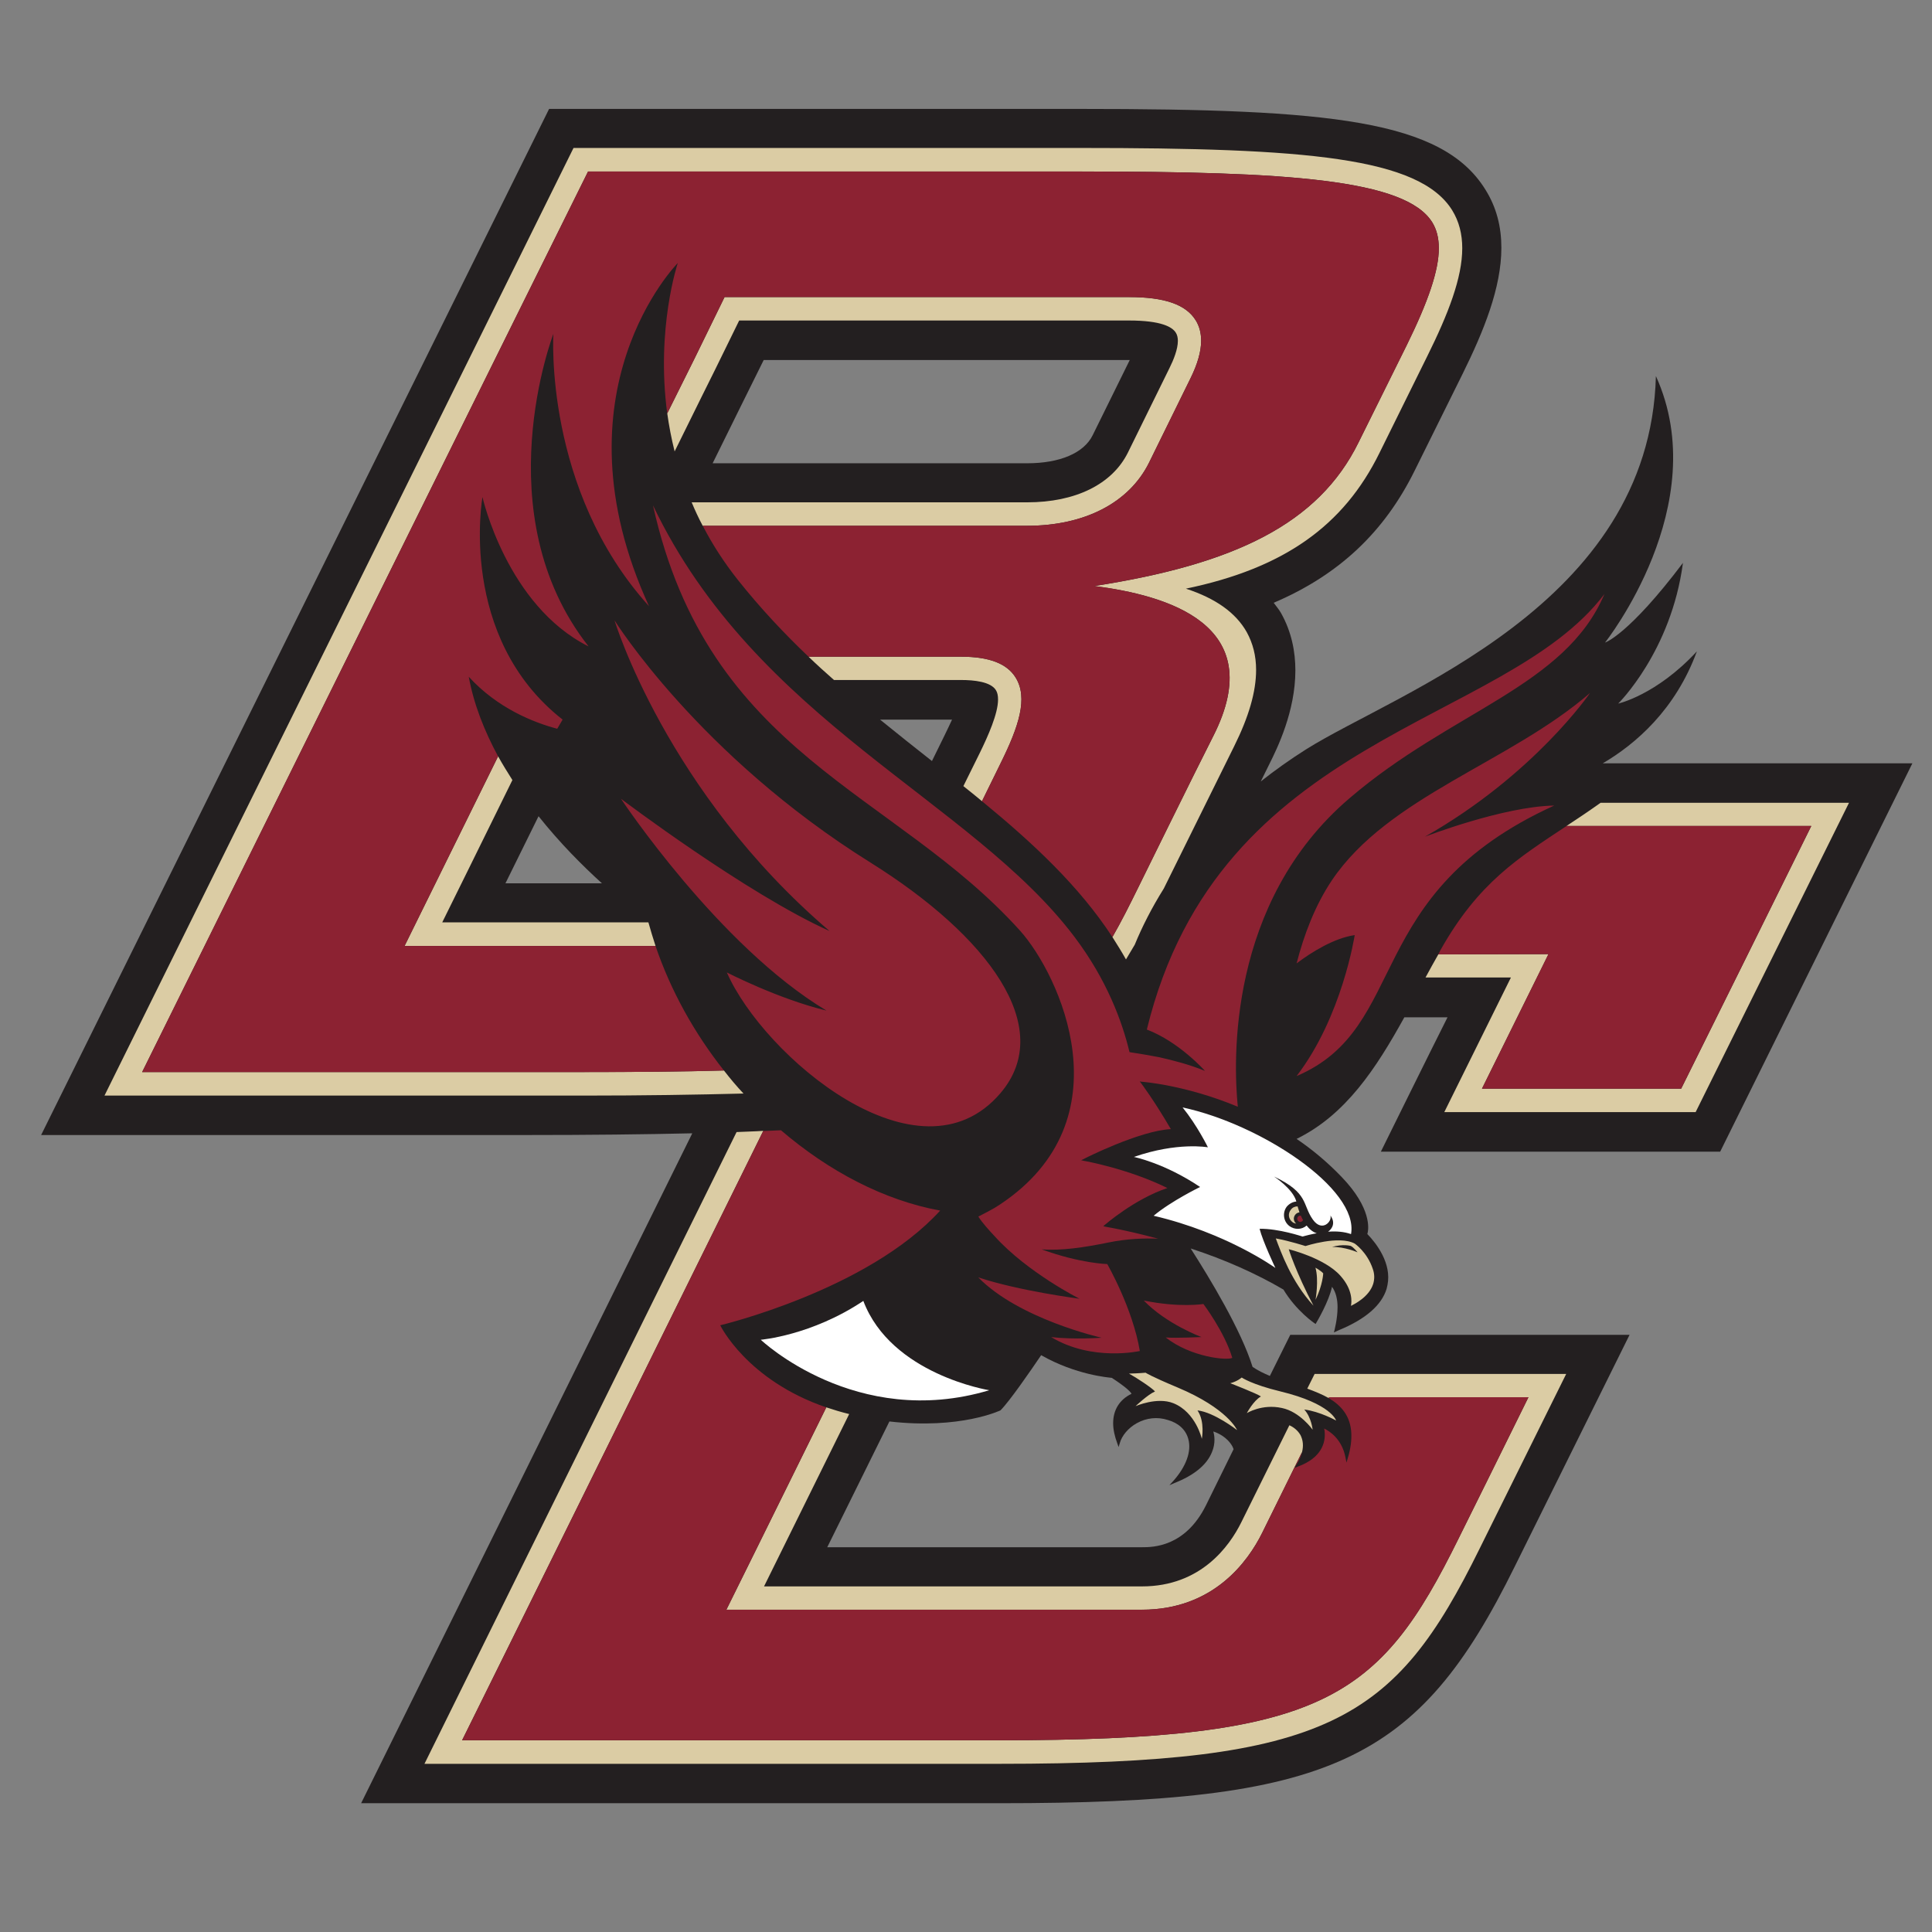
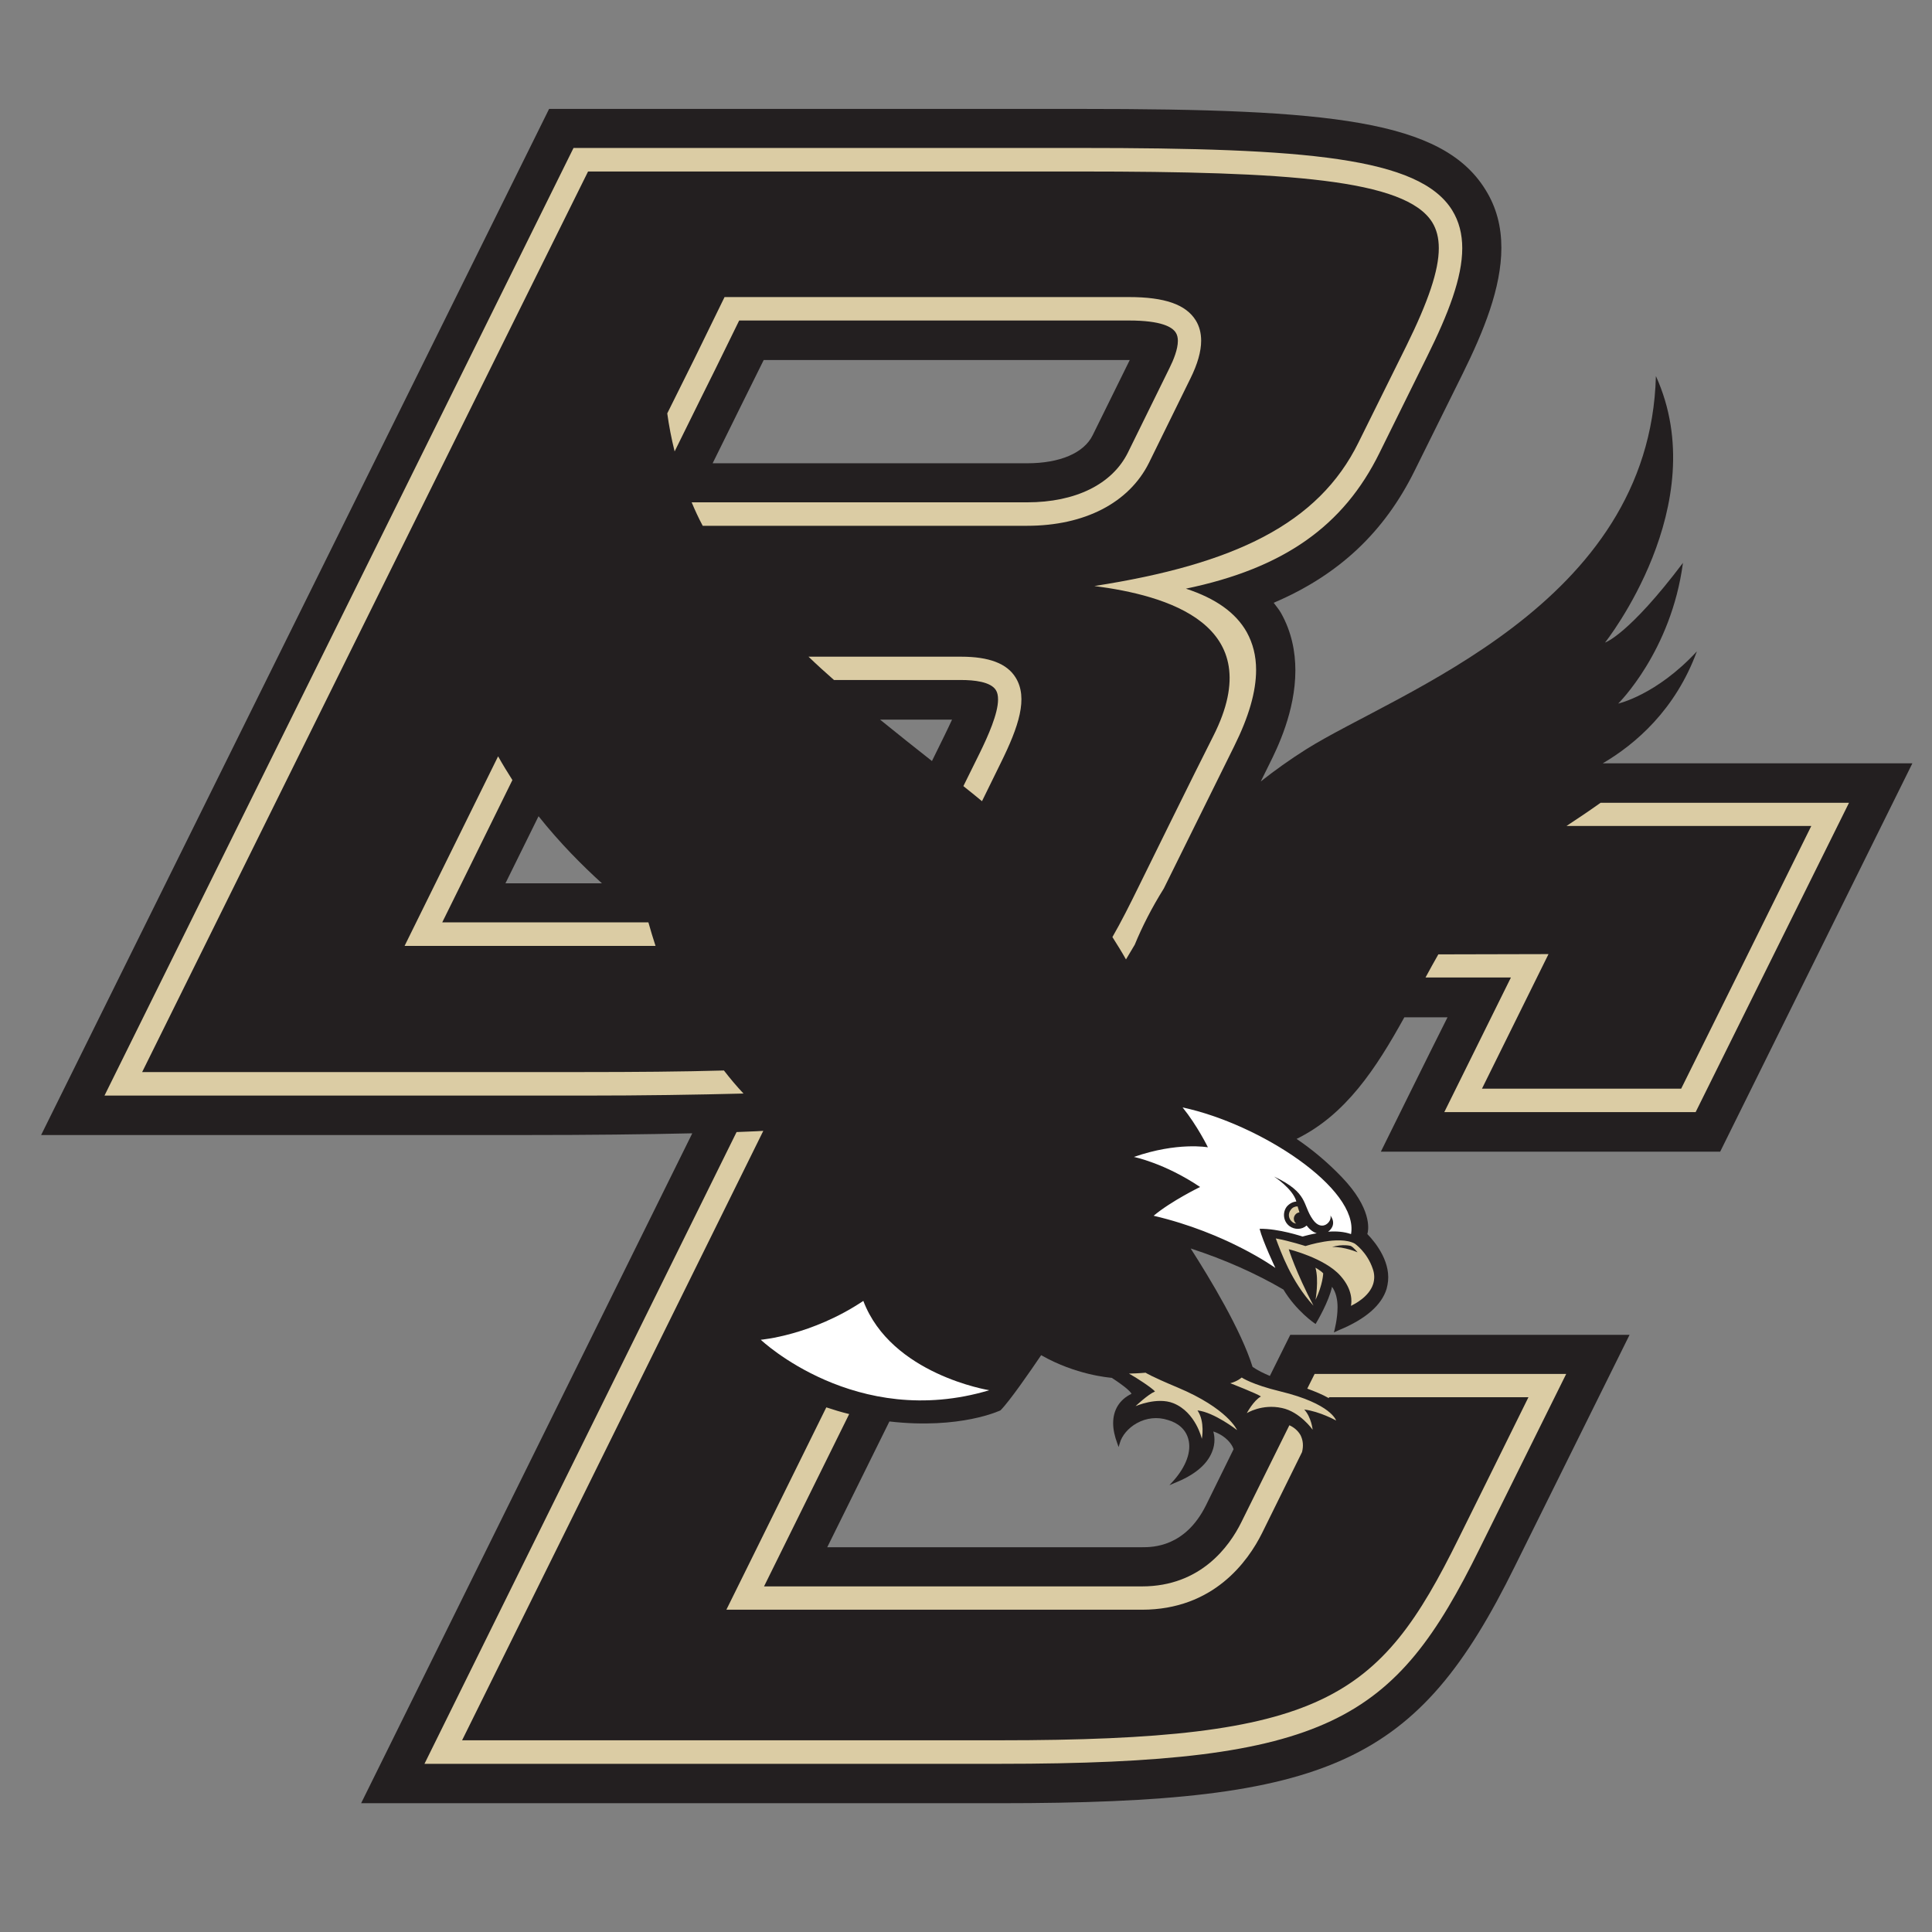
<svg xmlns="http://www.w3.org/2000/svg" width="250px" height="250px" viewBox="0 0 250 250" version="1.1">
  <rect x="0" y="0" width="250" height="250" fill="#808080" stroke="none" />
  <title>BC</title>
  <desc>Created with Sketch.</desc>
  <defs />
  <g id="Page-1" stroke="none" stroke-width="1" fill="none" fill-rule="evenodd">
    <g id="BC" fill-rule="nonzero">
      <g id="Boston_College_Eagles_logo" transform="translate(0, 12)">
        <g id="Group" transform="translate(125.891, 112.97) scale(-1, 1) rotate(-180) translate(-125.891, -112.97) translate(2.129, 1.584)">
          <g transform="translate(2.853, 2.853)" id="Shape">
            <path d="M142.791,33.292 L102.064,33.292 C103.846,36.897 106.748,42.775 110.108,49.567 C119.316,48.509 124.48,51.006 124.48,51.006 C125.634,52.147 128.348,56.083 129.743,58.144 C134.233,55.582 138.502,55.254 138.88,55.21 C140.9,53.899 141.343,53.338 141.436,53.15 C139.876,52.386 139.059,51.055 139.059,49.338 C139.059,48.558 139.242,47.679 139.592,46.742 L139.765,46.256 L139.916,46.757 C140.179,47.726 141.015,48.728 142.11,49.338 C143.357,50.037 144.787,50.192 146.132,49.759 C147.512,49.369 148.45,48.509 148.778,47.317 C149.233,45.724 148.509,43.728 146.816,41.838 L146.34,41.318 L146.989,41.6 C149.545,42.602 151.17,43.948 151.838,45.582 C152.085,46.166 152.169,46.708 152.169,47.209 C152.169,47.679 152.085,48.038 152.024,48.27 C152.568,48.097 153.784,47.571 154.468,46.38 C154.533,46.256 154.588,46.132 154.644,45.978 L151.074,38.722 C148.376,33.292 144.162,33.292 142.791,33.292 L142.791,33.292 Z M60.424,119.205 C61.878,122.147 63.332,125.114 64.706,127.884 C67.463,124.415 70.418,121.457 72.905,119.205 L60.424,119.205 Z M92.485,184.18 C92.485,184.18 93.144,185.511 93.84,186.915 L141.108,186.915 L141.207,186.915 C140.285,185.05 136.408,177.181 136.408,177.181 C135.272,174.879 132.166,173.555 127.921,173.555 L87.234,173.555 C89.845,178.864 92.485,184.18 92.485,184.18 L92.485,184.18 Z M117.246,138.351 L115.613,135.025 C113.388,136.773 111.154,138.555 108.902,140.381 L118.209,140.381 C117.955,139.821 117.642,139.165 117.246,138.351 L117.246,138.351 Z M173.7,84.477 L217.608,84.477 L242.478,134.728 L231.835,134.728 L202.413,134.728 C206.671,137.225 211.829,141.677 214.592,149.214 C209.35,143.552 204.412,142.46 204.412,142.46 C204.412,142.46 211.272,149.196 212.791,160.665 C205.727,151.309 202.71,150.356 202.71,150.356 C202.71,150.356 216.866,168.168 209.291,184.839 C208.512,155.127 175.86,143.979 164.019,136.535 C161.9,135.195 159.963,133.809 158.162,132.386 L159.279,134.644 C160.291,136.668 162.639,141.448 162.639,146.757 C162.639,149.18 162.147,151.742 160.786,154.168 C160.523,154.65 160.149,155.056 159.833,155.504 C168.292,159.106 174.168,164.675 178.088,172.63 L184.291,185.149 C186.989,190.613 189.295,196.241 189.295,201.442 C189.295,204.103 188.694,206.637 187.222,208.976 C181.652,217.964 167.206,219.409 134.845,219.409 L70.17,219.409 L66.071,219.409 L0.34,86.631 L63.119,86.631 C71.244,86.631 78.345,86.711 84.598,86.853 L41.748,0.167 L124.353,0.167 C167.249,0.167 178.465,5.316 191.037,30.82 L205.882,60.774 L161.977,60.774 L159.338,55.458 C158.53,55.804 157.76,56.163 157.098,56.634 C155.625,61.368 151.6,68.038 149.093,71.949 C153.512,70.511 157.54,68.713 161.095,66.634 C162.757,63.864 165.136,62.252 165.155,62.252 L165.26,62.178 L165.325,62.302 C165.402,62.41 167.005,65.145 167.379,66.993 C167.905,66.287 168.097,65.3 168.097,64.366 C168.097,62.803 167.686,61.368 167.686,61.315 L167.621,61.086 L168.311,61.399 C171.711,62.803 173.781,64.601 174.437,66.705 L174.558,67.225 C175.114,69.991 173.165,72.571 171.949,73.821 C172.163,74.477 172.478,77.181 168.663,81.166 C166.801,83.113 164.817,84.759 162.797,86.129 C169.171,89.261 173.066,95.223 176.739,101.863 L182.327,101.863 C180.377,98.011 173.7,84.477 173.7,84.477 L173.7,84.477 Z" fill="#231F20" />
            <path d="M148.048,52.29 C149.963,54.663 151.321,57.448 151.321,57.448 C151.321,57.448 147.4,56.725 141.744,58.696 C141.744,58.696 145.692,59.479 150.311,62.582 C150.311,62.582 146.596,64.384 144.297,66.305 C153.786,68.523 160.052,73.059 160.052,73.059 C160.052,73.059 158.437,69.666 158.007,67.992 C160.482,67.949 163.552,68.993 163.552,68.993 C164.137,68.835 164.763,68.681 165.404,68.572 C164.909,68.418 164.465,68.057 164.094,67.571 C163.481,68.122 162.535,68.139 161.86,67.634 C161.084,67.037 160.937,65.91 161.522,65.13 C161.85,64.74 162.297,64.503 162.764,64.463 C162.334,62.82 159.873,61.229 159.873,61.229 C164.4,63.367 163.511,64.856 164.906,66.808 C166.106,68.491 167.441,67.014 167.168,66.271 C167.849,67.168 167.443,67.967 166.873,68.369 C167.935,68.286 168.96,68.366 169.842,68.679 C170.891,62.803 158.088,54.434 148.048,52.29 L148.048,52.29 Z M169.745,71.226 C172.632,73.445 171.389,75.945 171.389,75.945 C173.122,74.194 171.503,72.162 171.002,71.574 C170.544,71.383 169.745,71.226 169.745,71.226 L169.745,71.226 Z M106.733,77.323 C100.019,81.815 93.462,82.35 93.462,82.35 C93.462,82.35 105.768,94.052 123.029,88.882 C123.029,88.882 110.34,86.856 106.732,77.323 L106.733,77.323 Z" fill="#FFFFFF" transform="translate(132.816, 71.245) scale(-1, 1) rotate(-180) translate(-132.816, -71.245) " />
-             <path d="M69.231,5.267 L8.538,127.889 L70.425,127.889 C78.262,127.889 85.144,127.777 91.227,127.623 C90.33,126.67 89.514,125.701 88.694,124.64 C83.295,124.794 77.244,124.843 70.425,124.843 L13.412,124.843 C15.483,120.652 70.288,9.915 71.113,8.311 L134.845,8.311 C161.679,8.311 176.887,9.322 180.348,14.885 C180.914,15.804 181.199,16.896 181.199,18.245 C181.199,21.104 179.846,25.105 177.012,30.854 L170.809,43.37 C165.617,53.936 154.702,59.14 136.629,61.949 C145.83,63.14 159.382,66.828 152.022,81.354 C149.84,85.634 142.396,100.774 142.396,100.774 C141.199,103.216 140.093,105.418 138.964,107.373 C139.567,108.326 140.177,109.298 140.719,110.269 C141.087,109.644 141.477,109.009 141.855,108.36 C142.808,106.042 144.044,103.604 145.616,101.089 L154.719,82.684 C156.622,78.853 157.557,75.62 157.557,72.807 C157.557,70.969 157.144,69.374 156.348,67.92 C154.944,65.423 152.344,63.555 148.473,62.292 C161.159,59.653 168.884,54.165 173.525,44.719 L179.723,32.178 C182.421,26.733 184.233,22.074 184.233,18.231 C184.233,16.421 183.822,14.761 182.919,13.309 C178.655,6.481 164.021,5.265 134.844,5.265 L70.164,5.265 L69.231,5.265 L69.231,5.267 Z M88.777,24.557 L84.856,32.582 L81.361,39.611 C81.581,41.205 81.893,42.84 82.314,44.533 C84.755,39.561 87.573,33.907 87.573,33.907 C87.573,33.907 89.739,29.474 90.668,27.593 L141.106,27.593 C145.314,27.593 146.716,28.439 147.168,29.169 C147.357,29.457 147.434,29.839 147.434,30.232 C147.434,31.294 146.888,32.669 146.346,33.752 L140.965,44.69 C138.929,48.784 134.196,51.12 127.922,51.12 L84.518,51.12 C84.948,52.141 85.408,53.147 85.949,54.156 L127.922,54.156 C135.36,54.156 141.104,51.19 143.687,46.02 C143.687,46.02 149.033,35.125 149.058,35.094 C149.986,33.219 150.446,31.595 150.446,30.206 C150.446,29.219 150.217,28.331 149.749,27.576 C148.468,25.516 145.725,24.559 141.105,24.559 L89.729,24.559 L88.777,24.559 L88.777,24.557 Z M99.64,71.094 C100.726,72.14 101.83,73.139 102.937,74.111 L119.384,74.111 C121.067,74.111 123.219,74.334 123.89,75.426 C124.082,75.735 124.165,76.123 124.165,76.639 C124.165,78.462 122.88,81.34 121.816,83.519 L119.679,87.841 C120.493,88.481 121.291,89.138 122.087,89.794 L124.518,84.838 C126.851,80.12 128.076,76.436 126.442,73.797 C125.325,71.98 123.007,71.094 119.384,71.094 L99.64,71.094 L99.64,71.094 Z M59.472,83.988 L47.371,108.517 L79.843,108.517 C79.512,107.499 79.201,106.48 78.92,105.471 L52.244,105.471 C53.253,103.432 57.521,94.795 61.323,87.057 C60.683,86.048 60.053,85.03 59.472,83.987 L59.472,83.988 Z M202.128,90.002 C200.6,91.094 199.138,92.065 197.724,92.999 L197.733,92.999 L229.399,92.999 C227.534,96.795 213.31,125.501 212.561,126.994 L186.784,126.994 C188.436,123.668 195.394,109.58 195.394,109.58 L181.137,109.614 C180.577,110.598 180.029,111.589 179.479,112.607 L190.53,112.607 C188.869,115.97 181.91,130.025 181.91,130.025 L214.433,130.025 L234.278,90 L231.837,90 L202.129,90 L202.128,90.002 Z M93.781,132.452 C92.671,132.533 91.53,132.542 90.33,132.607 L49.944,214.357 L124.354,214.357 C167.052,214.357 175.503,208.78 186.478,186.515 L197.684,163.904 L165.13,163.904 L164.178,165.809 C165.174,166.171 166.125,166.562 166.957,167.032 C166.979,166.998 166.999,166.952 167.006,166.921 L192.798,166.921 C191.087,170.417 183.767,185.181 183.767,185.181 C173.479,206.038 166.309,211.312 124.356,211.312 L54.812,211.312 C56.334,208.28 80.94,158.463 93.782,132.466 L93.782,132.451 L93.781,132.452 Z M162.925,142.223 C162.591,142.223 162.257,142.361 162.05,142.658 C161.645,143.159 161.744,143.855 162.248,144.248 C162.394,144.372 162.568,144.422 162.751,144.456 C162.395,144.168 162.338,143.677 162.611,143.315 C162.753,143.127 162.963,143.017 163.167,143.001 C163.077,142.729 162.993,142.467 162.925,142.223 L162.925,142.223 Z M160.106,146.371 C160.759,148.097 162.082,151.906 164.984,155.078 C162.692,150.727 161.779,147.768 161.779,147.768 C161.779,147.768 166.439,148.905 168.465,151.2 C170.118,153.048 169.921,154.645 169.829,155.097 C170.271,154.877 172.192,153.937 172.715,152.235 C172.879,151.666 172.91,151.031 172.657,150.316 C171.923,148.128 170.339,147.058 170.327,147.043 C168.278,145.935 163.962,147.357 163.94,147.357 C163.918,147.357 161.981,146.717 160.107,146.371 L160.106,146.371 Z M169.127,147.251 C169.553,147.27 169.799,147.342 169.799,147.342 C170.192,147.528 170.684,148.169 170.684,148.169 C170.684,148.169 169.048,147.439 167.377,147.473 C168.094,147.267 168.702,147.232 169.128,147.251 L169.127,147.251 Z M165.236,150.156 C165.697,151.749 165.25,154.314 165.25,154.314 C166.2,152.34 166.241,150.886 166.241,150.886 C165.898,150.512 165.236,150.156 165.236,150.156 L165.236,150.156 Z M143.258,163.746 C143.258,163.746 142.403,163.831 141.107,163.862 C142.109,164.406 144.111,165.736 144.476,166.173 C143.548,166.565 141.958,168.077 141.958,168.077 C141.958,168.077 144.739,166.845 146.855,167.695 C149.763,168.871 150.534,172.303 150.534,172.303 C150.534,172.303 150.972,170.106 149.973,168.624 C152.148,168.871 155.098,171.176 155.098,171.176 C155.098,171.176 153.908,168.388 147.377,165.65 C143.853,164.174 143.258,163.746 143.258,163.746 L143.258,163.746 Z M155.692,164.369 C155.692,164.369 155.199,164.84 154.218,165.109 C154.218,165.109 157.763,166.482 158.177,166.825 C157.212,167.36 156.355,168.981 156.355,168.981 C156.355,168.981 158.303,167.748 160.899,168.314 C163.238,168.8 164.873,171.123 164.873,171.123 C164.873,171.123 164.718,169.53 163.79,168.512 C165.795,168.754 167.909,169.934 167.909,169.934 C167.909,169.934 167.293,167.764 160.706,166.168 C156.98,165.267 155.692,164.369 155.692,164.369 L155.692,164.369 Z M101.942,168.232 C94.835,182.65 89.01,194.415 89.01,194.415 L142.795,194.415 C152.027,194.415 156.497,188.187 158.338,184.48 C158.338,184.48 161.05,178.997 163.501,174.018 C163.705,173.22 163.637,172.498 163.303,171.823 C162.99,171.282 162.496,170.829 161.862,170.547 L155.625,183.136 C154.103,186.199 150.397,191.398 142.795,191.398 L93.884,191.398 C94.599,189.963 99.199,180.641 104.902,169.097 C103.85,168.84 102.881,168.544 101.943,168.231 L101.942,168.232 Z" fill="#DBCCA4" transform="translate(121.408, 109.811) scale(-1, 1) rotate(-180) translate(-121.408, -109.811) " />
-             <path d="M71.113,8.314 C70.288,9.92 15.484,120.656 13.412,124.844 L70.425,124.844 C77.244,124.844 83.298,124.799 88.694,124.641 C84.888,119.845 81.816,114.33 79.842,108.523 L47.369,108.523 L59.47,83.988 C57.713,80.736 56.337,77.298 55.675,73.69 C59.378,77.75 64.048,79.606 67.123,80.42 L67.819,79.235 C54.205,68.564 57.449,50.441 57.449,50.441 C57.449,50.441 60.604,64.48 71.179,69.764 C57.67,52.608 66.625,29.324 66.625,29.324 C66.625,29.324 65.363,49.485 79.001,64.561 C66.26,36.789 82.724,20.153 82.724,20.153 C82.724,20.153 79.883,28.594 81.356,39.611 L84.861,32.577 L88.777,24.562 L89.729,24.562 L141.105,24.562 C145.721,24.562 148.468,25.51 149.749,27.574 C150.216,28.329 150.445,29.217 150.445,30.204 C150.445,31.593 149.986,33.216 149.058,35.091 C149.033,35.125 143.687,46.017 143.687,46.017 C141.106,51.184 135.363,54.154 127.922,54.154 L85.954,54.154 C87.176,56.517 88.696,58.899 90.571,61.251 C93.405,64.806 96.469,68.077 99.64,71.094 L119.384,71.094 C123.004,71.094 125.326,71.983 126.443,73.796 C128.073,76.435 126.848,80.123 124.519,84.838 L122.087,89.793 C128.668,95.199 134.639,100.746 138.964,107.376 C140.097,105.421 141.196,103.218 142.397,100.777 C142.397,100.777 149.838,85.636 152.022,81.357 C159.383,66.831 145.834,63.138 136.629,61.947 C154.705,59.137 165.614,53.941 170.81,43.378 L177.017,30.861 C179.848,25.109 181.204,21.107 181.204,18.248 C181.204,16.902 180.914,15.807 180.348,14.888 C176.883,9.327 161.672,8.315 134.841,8.315 L71.108,8.315 L71.113,8.314 Z M79.515,51.515 C86.684,83.918 110.705,88.435 127.022,106.559 C132.062,112.181 140.974,130.982 124.412,141.982 C123.582,142.549 122.567,143.043 121.617,143.544 C122.134,144.373 123.031,145.343 123.73,146.092 C127.963,150.782 134.704,154.175 134.704,154.175 C134.704,154.175 126.85,153.161 121.603,151.41 C126.9,156.83 137.561,159.222 137.561,159.222 C137.561,159.222 134.078,159.483 131.04,159.14 C136.364,162.342 142.512,160.938 142.512,160.938 C141.59,155.409 138.296,149.688 138.296,149.688 C138.296,149.688 134.796,149.609 129.802,147.784 C132.308,147.982 135.297,147.544 138.412,146.904 C140.854,146.403 143.071,146.332 144.881,146.406 C142.675,145.815 140.391,145.268 138.011,144.844 L137.784,144.791 L137.953,144.636 C138,144.612 141.782,141.286 146.08,139.85 C140.998,137.343 135.308,136.33 135.253,136.33 L134.915,136.248 L135.224,136.108 C135.295,136.043 142.496,132.421 146.527,132.226 C144.299,128.414 142.665,126.266 142.65,126.25 L142.495,126.047 L142.751,126.096 C142.835,126.096 148.436,126.511 155.191,129.33 C154.603,123.513 153.843,102.892 169.65,89.407 C182.844,78.095 197.564,74.957 202.631,62.986 C189.645,80.158 152.762,81.012 143.418,119.342 C147.61,120.936 150.935,124.689 150.935,124.689 C148.906,123.86 146.784,123.318 145.032,122.925 C144.138,122.748 142.401,122.452 142.262,122.436 C141.64,122.347 141.175,122.262 141.175,122.262 C140.231,118.311 138.237,112.894 134.073,107.377 C120.707,89.639 92.872,79.481 79.516,51.516 L79.515,51.515 Z M74.54,66.4 C74.54,66.4 81.23,88.546 102.362,106.593 C91.588,101.748 75.372,89.479 75.372,89.479 C75.372,89.479 87.993,108.527 101.966,116.89 C95.731,115.386 89.072,111.954 89.072,111.954 C93.822,122.768 113.936,139.919 124.471,127.579 C131.754,119.058 122.775,107.185 107.676,97.745 C85.377,83.828 74.54,66.398 74.54,66.398 L74.54,66.4 Z M200.763,75.793 C190.385,84.797 174.681,89.17 167.362,100.033 C165.187,103.276 163.745,107.083 162.798,110.78 C164.732,109.326 167.627,107.514 170.316,107.121 C170.316,107.121 168.714,117.654 162.798,125.361 C177.578,119.062 171.119,101.73 196.132,90.359 C189.548,90.467 179.405,94.386 179.405,94.386 C193.554,86.36 200.764,75.793 200.764,75.793 L200.763,75.793 Z M197.732,92.999 C191.553,97.108 186.343,100.278 181.396,109.093 C181.306,109.267 181.229,109.455 181.13,109.615 L195.387,109.582 C195.387,109.582 188.434,123.669 186.782,126.995 L212.559,126.995 C213.308,125.501 227.532,96.795 229.397,93 L197.731,93 L197.732,92.999 Z M96.078,132.375 C95.339,132.419 94.562,132.433 93.782,132.467 C80.938,158.462 56.339,208.277 54.817,211.309 L124.356,211.309 C166.309,211.309 173.48,206.044 183.767,185.183 C183.767,185.183 191.09,170.417 192.798,166.918 L167.006,166.918 C166.996,166.952 166.979,167 166.957,167.034 C168.594,168.003 169.781,169.375 169.877,171.593 C169.921,172.496 169.794,173.534 169.447,174.716 L169.249,175.374 L169.123,174.716 C168.665,172.303 167.017,171.282 166.358,170.969 C166.398,171.124 166.44,171.33 166.44,171.559 C166.505,172.75 166.085,174.749 162.969,175.891 L162.529,176.065 L162.771,175.654 C163.142,175.097 163.374,174.541 163.501,174.015 C161.05,178.996 158.338,184.486 158.338,184.486 C156.497,188.19 152.026,194.416 142.79,194.416 L89.01,194.416 C89.01,194.416 94.834,182.651 101.938,168.233 C91.646,164.716 88.215,157.609 88.215,157.609 C88.215,157.609 107.3,153.08 116.675,142.768 C109.435,141.446 102.275,137.688 96.081,132.378 L96.078,132.375 Z M163.355,143.437 C163.198,143.403 163.041,143.452 162.954,143.592 C162.83,143.749 162.858,143.994 163.032,144.143 C163.202,144.3 163.462,144.249 163.592,144.061 C163.611,144.061 163.62,144.013 163.626,143.988 C163.53,143.824 163.436,143.626 163.355,143.437 L163.355,143.437 Z M143.022,154.406 C145.952,157.454 150.486,159.134 150.486,159.134 C150.486,159.134 147.255,159.293 145.86,159.188 C149.127,161.749 153.825,162.189 154.475,161.827 C153.472,158.467 150.738,154.856 150.738,154.856 C150.738,154.856 147.678,155.359 143.022,154.406 L143.022,154.406 Z" fill="#8C2232" transform="translate(121.405, 109.811) scale(-1, 1) rotate(-180) translate(-121.405, -109.811) " />
+             <path d="M69.231,5.267 L8.538,127.889 L70.425,127.889 C78.262,127.889 85.144,127.777 91.227,127.623 C90.33,126.67 89.514,125.701 88.694,124.64 C83.295,124.794 77.244,124.843 70.425,124.843 L13.412,124.843 C15.483,120.652 70.288,9.915 71.113,8.311 L134.845,8.311 C161.679,8.311 176.887,9.322 180.348,14.885 C180.914,15.804 181.199,16.896 181.199,18.245 C181.199,21.104 179.846,25.105 177.012,30.854 L170.809,43.37 C165.617,53.936 154.702,59.14 136.629,61.949 C145.83,63.14 159.382,66.828 152.022,81.354 C149.84,85.634 142.396,100.774 142.396,100.774 C141.199,103.216 140.093,105.418 138.964,107.373 C139.567,108.326 140.177,109.298 140.719,110.269 C141.087,109.644 141.477,109.009 141.855,108.36 C142.808,106.042 144.044,103.604 145.616,101.089 L154.719,82.684 C156.622,78.853 157.557,75.62 157.557,72.807 C157.557,70.969 157.144,69.374 156.348,67.92 C154.944,65.423 152.344,63.555 148.473,62.292 C161.159,59.653 168.884,54.165 173.525,44.719 L179.723,32.178 C182.421,26.733 184.233,22.074 184.233,18.231 C184.233,16.421 183.822,14.761 182.919,13.309 C178.655,6.481 164.021,5.265 134.844,5.265 L70.164,5.265 L69.231,5.265 L69.231,5.267 Z M88.777,24.557 L84.856,32.582 L81.361,39.611 C81.581,41.205 81.893,42.84 82.314,44.533 C84.755,39.561 87.573,33.907 87.573,33.907 C87.573,33.907 89.739,29.474 90.668,27.593 L141.106,27.593 C145.314,27.593 146.716,28.439 147.168,29.169 C147.357,29.457 147.434,29.839 147.434,30.232 C147.434,31.294 146.888,32.669 146.346,33.752 L140.965,44.69 C138.929,48.784 134.196,51.12 127.922,51.12 L84.518,51.12 C84.948,52.141 85.408,53.147 85.949,54.156 L127.922,54.156 C135.36,54.156 141.104,51.19 143.687,46.02 C143.687,46.02 149.033,35.125 149.058,35.094 C149.986,33.219 150.446,31.595 150.446,30.206 C150.446,29.219 150.217,28.331 149.749,27.576 C148.468,25.516 145.725,24.559 141.105,24.559 L89.729,24.559 L88.777,24.559 L88.777,24.557 Z M99.64,71.094 C100.726,72.14 101.83,73.139 102.937,74.111 L119.384,74.111 C121.067,74.111 123.219,74.334 123.89,75.426 C124.082,75.735 124.165,76.123 124.165,76.639 C124.165,78.462 122.88,81.34 121.816,83.519 L119.679,87.841 C120.493,88.481 121.291,89.138 122.087,89.794 L124.518,84.838 C126.851,80.12 128.076,76.436 126.442,73.797 C125.325,71.98 123.007,71.094 119.384,71.094 L99.64,71.094 L99.64,71.094 Z M59.472,83.988 L47.371,108.517 L79.843,108.517 C79.512,107.499 79.201,106.48 78.92,105.471 L52.244,105.471 C53.253,103.432 57.521,94.795 61.323,87.057 C60.683,86.048 60.053,85.03 59.472,83.987 L59.472,83.988 Z M202.128,90.002 C200.6,91.094 199.138,92.065 197.724,92.999 L197.733,92.999 L229.399,92.999 C227.534,96.795 213.31,125.501 212.561,126.994 L186.784,126.994 C188.436,123.668 195.394,109.58 195.394,109.58 L181.137,109.614 C180.577,110.598 180.029,111.589 179.479,112.607 L190.53,112.607 C188.869,115.97 181.91,130.025 181.91,130.025 L214.433,130.025 L234.278,90 L231.837,90 L202.129,90 L202.128,90.002 Z M93.781,132.452 C92.671,132.533 91.53,132.542 90.33,132.607 L49.944,214.357 L124.354,214.357 C167.052,214.357 175.503,208.78 186.478,186.515 L197.684,163.904 L165.13,163.904 L164.178,165.809 C165.174,166.171 166.125,166.562 166.957,167.032 C166.979,166.998 166.999,166.952 167.006,166.921 L192.798,166.921 C191.087,170.417 183.767,185.181 183.767,185.181 C173.479,206.038 166.309,211.312 124.356,211.312 L54.812,211.312 C56.334,208.28 80.94,158.463 93.782,132.466 L93.782,132.451 L93.781,132.452 Z M162.925,142.223 C162.591,142.223 162.257,142.361 162.05,142.658 C161.645,143.159 161.744,143.855 162.248,144.248 C162.394,144.372 162.568,144.422 162.751,144.456 C162.395,144.168 162.338,143.677 162.611,143.315 C162.753,143.127 162.963,143.017 163.167,143.001 C163.077,142.729 162.993,142.467 162.925,142.223 L162.925,142.223 Z M160.106,146.371 C160.759,148.097 162.082,151.906 164.984,155.078 C162.692,150.727 161.779,147.768 161.779,147.768 C161.779,147.768 166.439,148.905 168.465,151.2 C170.118,153.048 169.921,154.645 169.829,155.097 C170.271,154.877 172.192,153.937 172.715,152.235 C172.879,151.666 172.91,151.031 172.657,150.316 C171.923,148.128 170.339,147.058 170.327,147.043 C168.278,145.935 163.962,147.357 163.94,147.357 C163.918,147.357 161.981,146.717 160.107,146.371 L160.106,146.371 Z M169.127,147.251 C169.553,147.27 169.799,147.342 169.799,147.342 C170.192,147.528 170.684,148.169 170.684,148.169 C170.684,148.169 169.048,147.439 167.377,147.473 C168.094,147.267 168.702,147.232 169.128,147.251 L169.127,147.251 Z M165.236,150.156 C165.697,151.749 165.25,154.314 165.25,154.314 C166.2,152.34 166.241,150.886 166.241,150.886 C165.898,150.512 165.236,150.156 165.236,150.156 L165.236,150.156 Z M143.258,163.746 C143.258,163.746 142.403,163.831 141.107,163.862 C142.109,164.406 144.111,165.736 144.476,166.173 C143.548,166.565 141.958,168.077 141.958,168.077 C141.958,168.077 144.739,166.845 146.855,167.695 C149.763,168.871 150.534,172.303 150.534,172.303 C150.534,172.303 150.972,170.106 149.973,168.624 C152.148,168.871 155.098,171.176 155.098,171.176 C155.098,171.176 153.908,168.388 147.377,165.65 C143.853,164.174 143.258,163.746 143.258,163.746 L143.258,163.746 Z M155.692,164.369 C155.692,164.369 155.199,164.84 154.218,165.109 C154.218,165.109 157.763,166.482 158.177,166.825 C157.212,167.36 156.355,168.981 156.355,168.981 C156.355,168.981 158.303,167.748 160.899,168.314 C163.238,168.8 164.873,171.123 164.873,171.123 C164.873,171.123 164.718,169.53 163.79,168.512 C165.795,168.754 167.909,169.934 167.909,169.934 C167.909,169.934 167.293,167.764 160.706,166.168 C156.98,165.267 155.692,164.369 155.692,164.369 L155.692,164.369 M101.942,168.232 C94.835,182.65 89.01,194.415 89.01,194.415 L142.795,194.415 C152.027,194.415 156.497,188.187 158.338,184.48 C158.338,184.48 161.05,178.997 163.501,174.018 C163.705,173.22 163.637,172.498 163.303,171.823 C162.99,171.282 162.496,170.829 161.862,170.547 L155.625,183.136 C154.103,186.199 150.397,191.398 142.795,191.398 L93.884,191.398 C94.599,189.963 99.199,180.641 104.902,169.097 C103.85,168.84 102.881,168.544 101.943,168.231 L101.942,168.232 Z" fill="#DBCCA4" transform="translate(121.408, 109.811) scale(-1, 1) rotate(-180) translate(-121.408, -109.811) " />
          </g>
        </g>
      </g>
    </g>
  </g>
</svg>